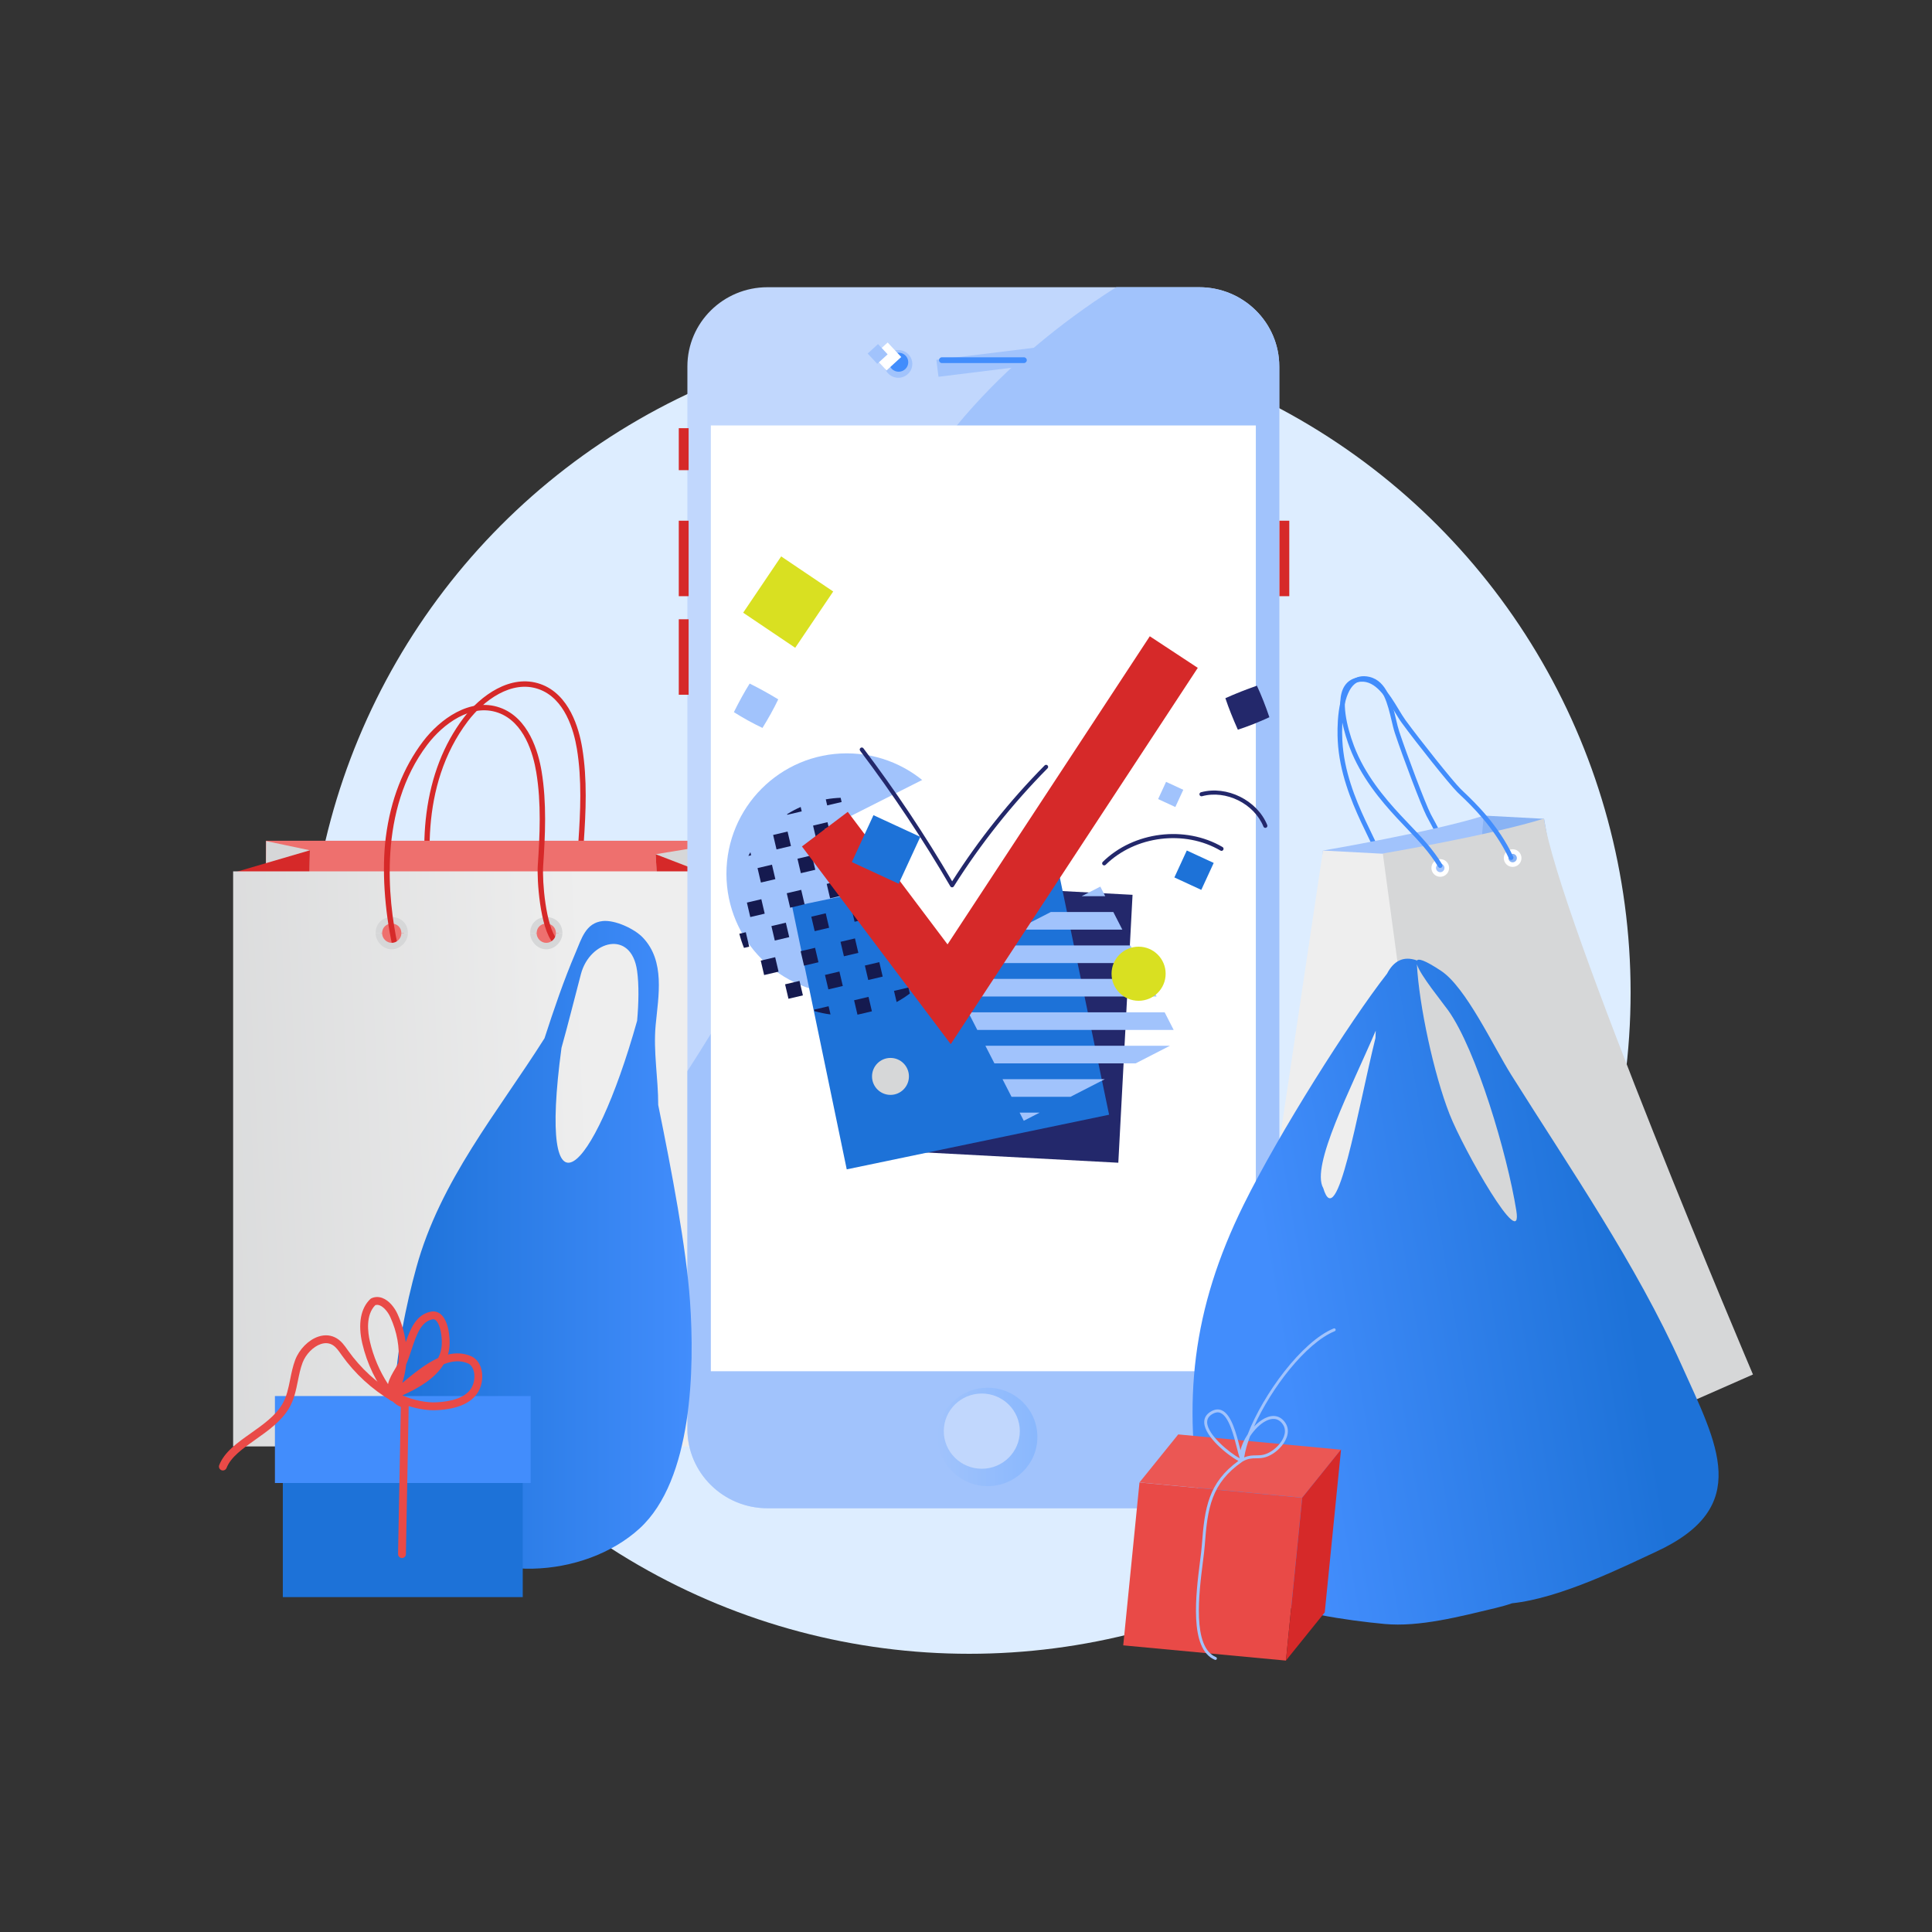
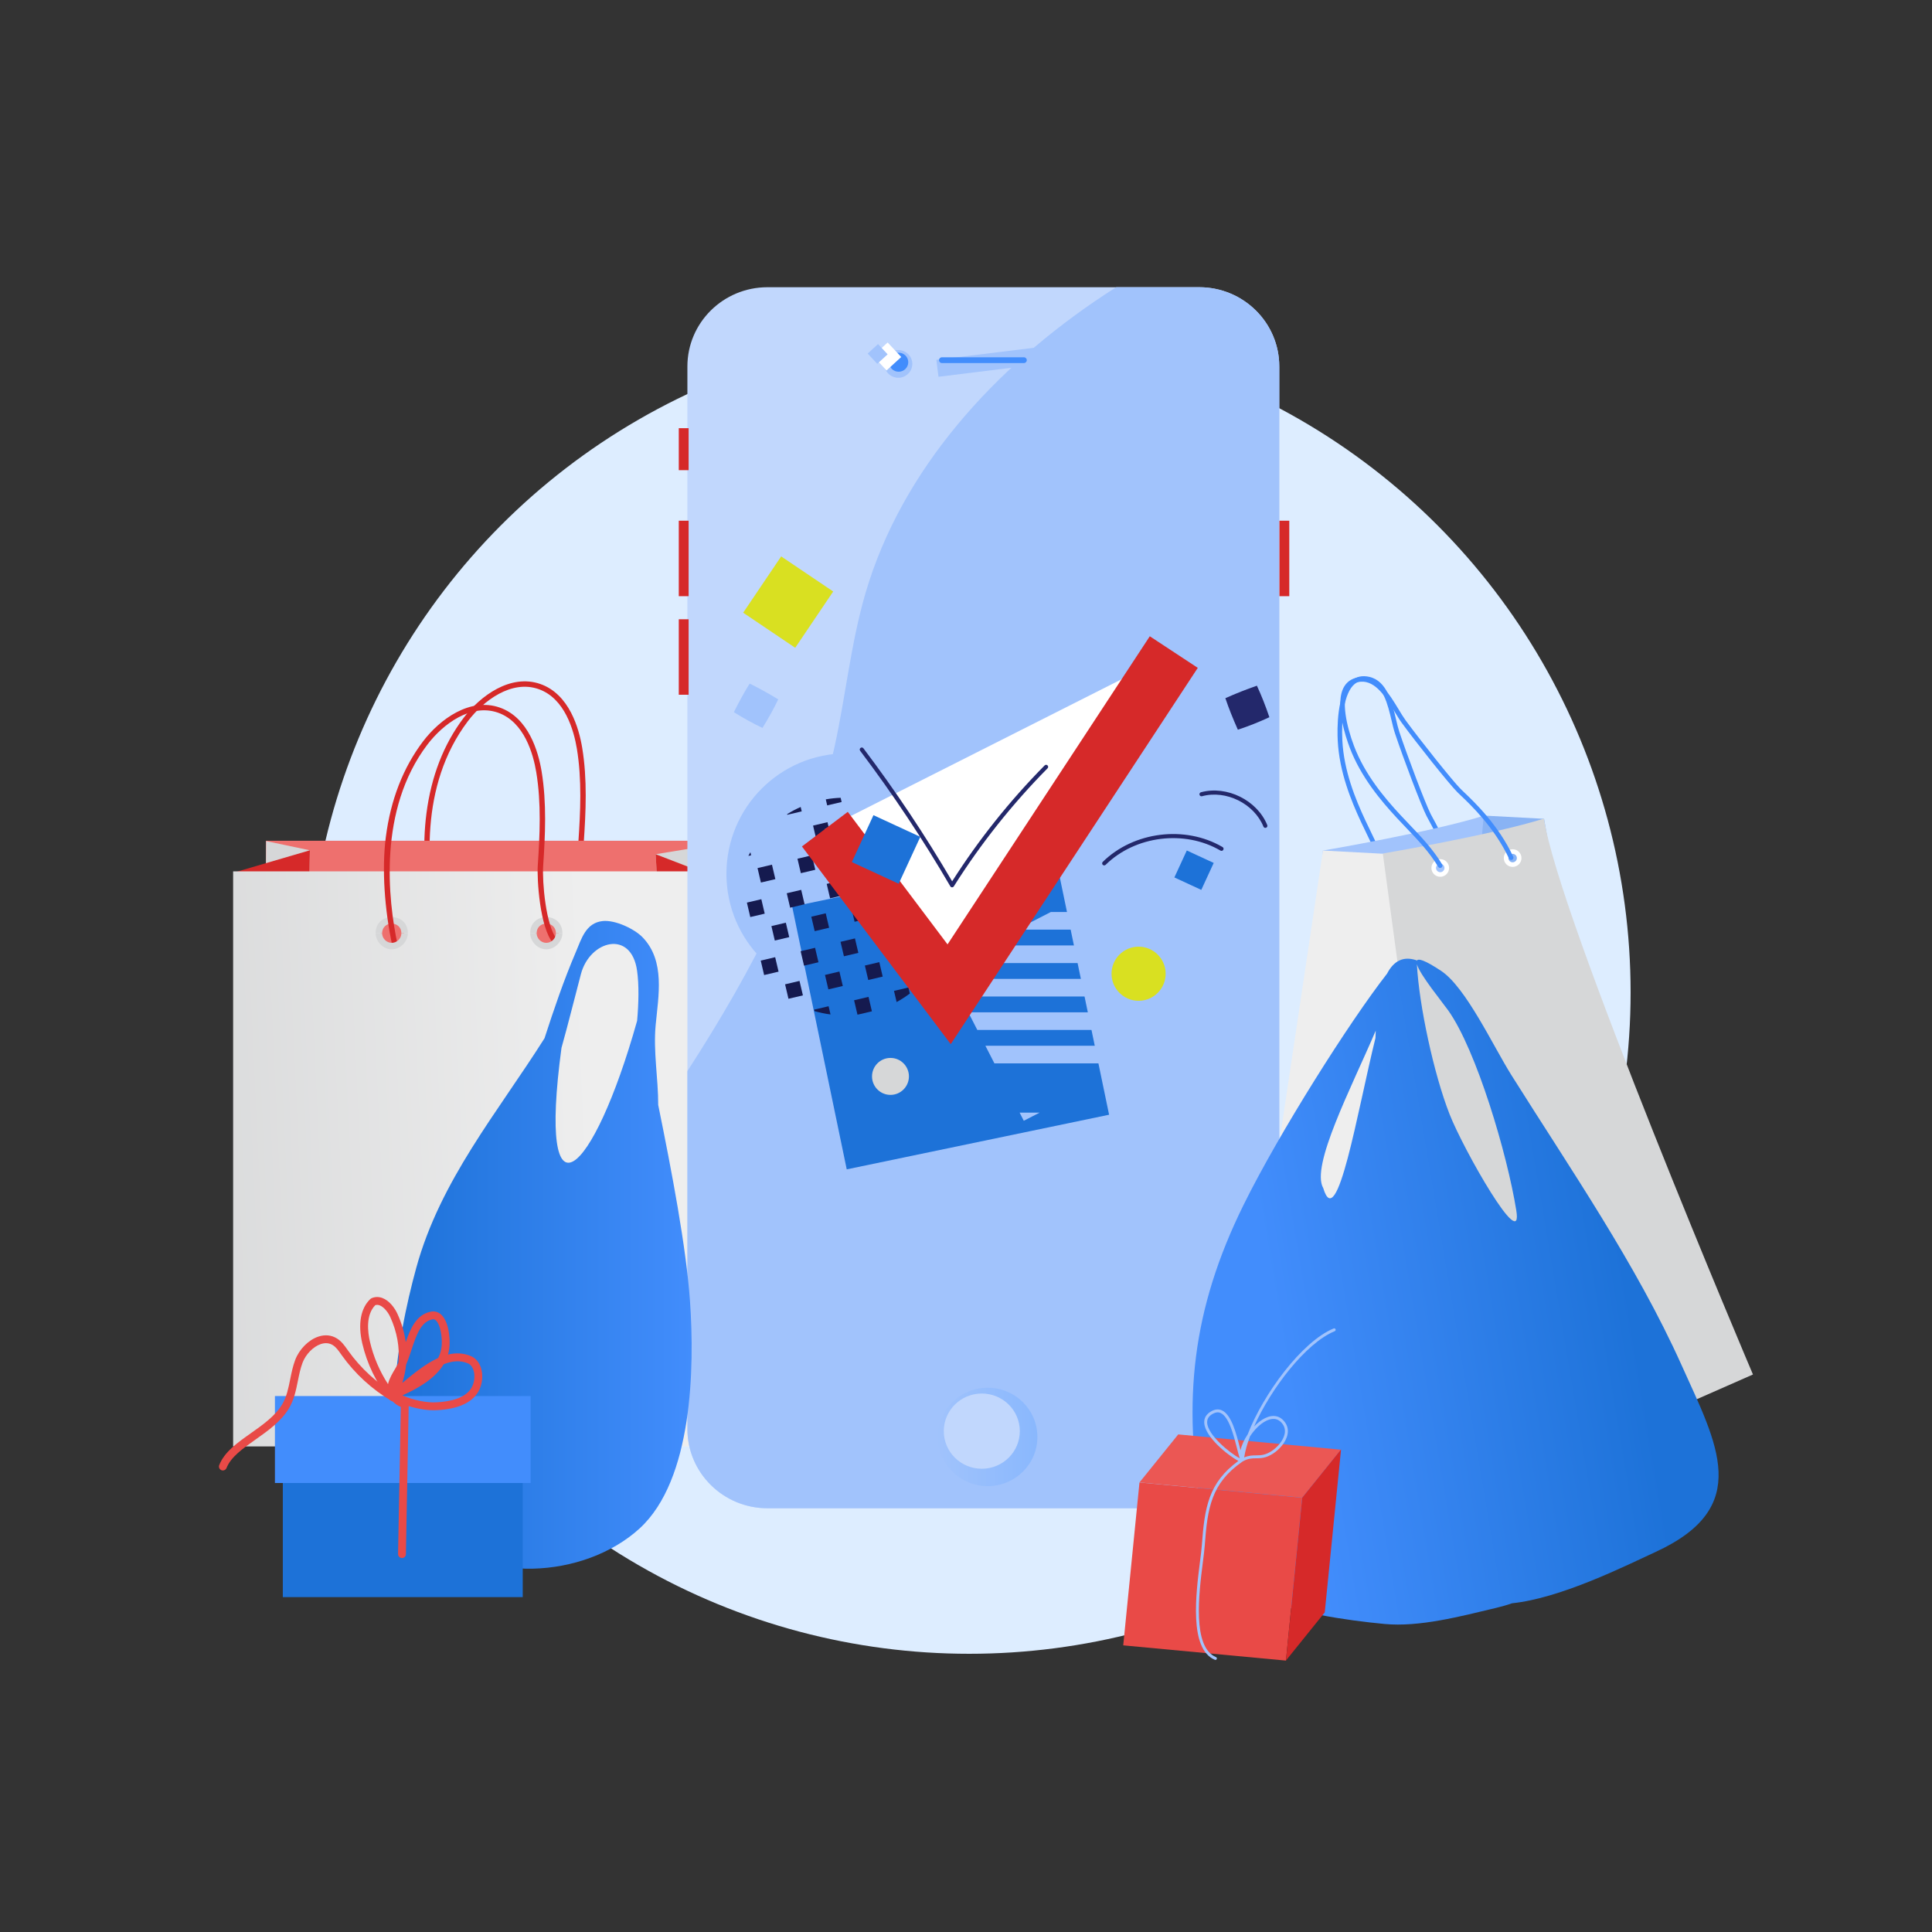
<svg xmlns="http://www.w3.org/2000/svg" viewBox="0 0 1500 1500" width="1500" height="1500" x="0px" y="0px">
  <rect x="0" y="0" width="1500" height="1500" fill="#333333" stroke="none" />
  <g>
    <defs>
      <clipPath id="clip-path-id-viewbox-item-0">
        <rect x="0.0" y="0.0" width="100.0" height="100.0" />
      </clipPath>
    </defs>
    <g transform="translate(239.0 257.0) rotate(0.0 513.5 513.5) scale(10.27 10.27)">
      <g clip-path="url(#clip-path-id-viewbox-item-0)" transform="translate(-0.0 -0.0)">
        <circle fill="#ddedff" cx="50" cy="50" r="50" />
      </g>
    </g>
  </g>
  <g>
    <defs>
      <clipPath id="clip-path-id-viewbox-item-1">
        <rect x="0.0" y="0.0" width="263.0" height="400.0" />
      </clipPath>
    </defs>
    <g transform="translate(181.0 529.0) rotate(0.0 195.5 297.0) scale(1.487 1.485)">
      <g clip-path="url(#clip-path-id-viewbox-item-1)" transform="translate(-0.0 -0.0)">
        <g>
          <path fill="#D62929" d="M188.317,124.603c-7.01-8.015-8.53-33.591-8.054-40.619c1.068-15.789,1.887-32.56-0.783-48.76 c-1.578-9.577-6.274-26.362-19.997-31.171c-14.129-4.951-28.703,5.929-36.893,16.749c-25.733,33.999-21.115,78.71-16.072,102.335 l-2.759,0.59c-4.028-18.87-5.006-37.77-2.828-54.658c2.508-19.454,9.039-36.266,19.411-49.97 c8.76-11.578,24.516-23.163,40.073-17.71c15.098,5.291,20.17,23.183,21.849,33.376c2.718,16.499,1.893,33.456,0.813,49.41 c-0.549,8.122,1.351,31.695,7.364,38.569L188.317,124.603z" />
        </g>
        <path fill="#EE706E" d="M17.118,83.347v300.288h244.976V83.347H17.118z M99.8,120.812c-3.373,0-6.108-2.739-6.108-6.118 s2.734-6.118,6.108-6.118c3.373,0,6.107,2.739,6.107,6.118C105.908,118.073,103.174,120.812,99.8,120.812z M180.388,120.812 c-3.373,0-6.107-2.739-6.107-6.118s2.734-6.118,6.107-6.118s6.107,2.739,6.107,6.118 C186.496,118.073,183.761,120.812,180.388,120.812z" />
        <polygon fill="#D6D7D8" points="14.782,379.774 31.42,387.756 40.082,88.326 17.253,83.522 " />
        <polygon fill="#D6D7D8" points="238.725,389.01 263,383.879 262.316,83.537 220.605,90.379 " />
        <polygon fill="#D62929" points="0.422,399.614 33.244,382.739 40.082,88.326 0.422,99.957 " />
        <polygon fill="#D62929" points="244.966,399.614 235.944,351.268 220.605,90.379 244.944,99.776 " />
        <linearGradient id="SVGID_1_-i1" gradientUnits="userSpaceOnUse" x1="4903.405" y1="4955.967" x2="1686.267" y2="5104.666" gradientTransform="matrix(0.076 0 0 0.076 -183.836 -131.081)">
          <stop offset="0" style="stop-color:#EEEEEE" />
          <stop offset="1" style="stop-color:#D6D7D8" />
        </linearGradient>
        <path fill="url(#SVGID_1_-i1)" d="M0,99.332V400h245.357V99.332H0z M83.166,137.243c-3.382,0-6.125-2.743-6.125-6.128 c0-3.385,2.741-6.128,6.125-6.128c3.383,0,6.125,2.743,6.125,6.128C89.291,134.5,86.548,137.243,83.166,137.243z M163.979,137.243 c-3.382,0-6.125-2.743-6.125-6.128c0-3.385,2.741-6.128,6.125-6.128c3.382,0,6.125,2.743,6.125,6.128 C170.104,134.5,167.363,137.243,163.979,137.243z" />
        <g>
          <path fill="#D6D7D8" d="M91.236,131.683h-3.385c0-3.045-2.257-5.035-5.032-5.035c-2.775,0-5.032,1.99-5.032,5.035h-3.385 c0-5.328,3.776-8.42,8.416-8.42C87.461,123.262,91.236,126.355,91.236,131.683z" />
        </g>
        <g>
-           <path fill="#D6D7D8" d="M171.924,131.683h-3.385c0-3.045-2.257-5.035-5.032-5.035s-5.031,1.99-5.031,5.035h-3.385 c0-5.328,3.776-8.42,8.417-8.42C168.15,123.263,171.924,126.355,171.924,131.683z" />
+           <path fill="#D6D7D8" d="M171.924,131.683h-3.385c0-3.045-2.257-5.035-5.032-5.035s-5.031,1.99-5.031,5.035h-3.385 c0-5.328,3.776-8.42,8.417-8.42C168.15,123.263,171.924,126.355,171.924,131.683" />
        </g>
        <g>
          <path fill="#D62929" d="M167.118,136.919c-7.01-8.015-8.529-33.591-8.054-40.619c1.067-15.79,1.887-32.561-0.783-48.76 c-1.578-9.577-6.275-26.362-19.998-31.172c-14.125-4.95-28.703,5.928-36.893,16.749C75.657,67.115,80.838,114.084,85.88,137.709 l-2.759,0.59c-4.028-18.87-5.57-40.028-3.392-56.916c2.508-19.454,9.039-36.266,19.411-49.97 c8.763-11.577,24.516-23.16,40.075-17.709c15.097,5.291,20.169,23.183,21.849,33.376c2.718,16.497,1.893,33.455,0.813,49.41 c-0.549,8.123,1.351,31.696,7.363,38.57L167.118,136.919z" />
        </g>
        <g>
          <path fill="#D6D7D8" d="M82.819,140.104c-4.64,0-8.416-4.235-8.416-8.421h3.385c0,2.664,2.257,5.035,5.032,5.035 c2.775,0,5.032-2.37,5.032-5.035h3.385C91.236,135.87,87.461,140.104,82.819,140.104z" />
        </g>
        <g>
          <path fill="#D6D7D8" d="M163.507,140.104c-4.641,0-8.417-4.235-8.417-8.421h3.385c0,2.664,2.257,5.035,5.032,5.035 s5.032-2.37,5.032-5.035h3.385C171.924,135.87,168.149,140.104,163.507,140.104z" />
        </g>
      </g>
    </g>
  </g>
  <g>
    <defs>
      <clipPath id="clip-path-id-viewbox-item-2">
        <rect x="0.0" y="0.0" width="200.0" height="400.0" />
      </clipPath>
    </defs>
    <g transform="translate(527.0 223.0) rotate(0.0 237.0 474.0) scale(2.37 2.37)">
      <g clip-path="url(#clip-path-id-viewbox-item-2)" transform="translate(-0.0 -0.0)">
        <path fill="#C1D7FD" d="M170.483,400H29.06c-14.49,0-26.237-11.621-26.237-25.953V25.954c0-14.334,11.746-25.953,26.237-25.953 h141.422c14.49,0,26.237,11.62,26.237,25.953v348.094C196.72,388.38,184.972,400,170.483,400z" />
        <ellipse fill="#A1C3FC" cx="71.914" cy="25.119" rx="4.591" ry="4.541" />
        <path fill="#A1C3FC" d="M170.483,0h-27.148c-1.392,0.857-2.761,1.736-4.101,2.624c-35.569,23.556-66.161,56.908-78.064,97.58 c-4.799,16.394-6.46,33.511-10.109,50.193c-8.351,38.196-26.96,73.455-48.236,106.401v117.248c0,14.334,11.746,25.953,26.237,25.953 h141.422c14.49,0,26.237-11.621,26.237-25.953V25.954C196.72,11.62,184.972,0,170.483,0z" />
        <linearGradient id="SVGID_1_-i2" gradientUnits="userSpaceOnUse" x1="2826.748" y1="-3296.242" x2="3018.223" y2="-3296.242" gradientTransform="matrix(0.17 0 0 -0.17 -396.219 -184.383)">
          <stop offset="0" style="stop-color:#A1C3FC" />
          <stop offset="1" style="stop-color:#8AB8FD" />
        </linearGradient>
        <ellipse fill="url(#SVGID_1_-i2)" cx="101.188" cy="376.637" rx="16.295" ry="16.118" />
        <polygon fill="#A1C3FC" points="84.382,23.78 117.041,19.749 117.742,25.305 85.082,29.335 " />
-         <rect x="10.503" y="45.282" fill="#FFFFFF" width="178.538" height="309.834" />
        <ellipse fill="#C1D7FD" cx="99.268" cy="374.738" rx="12.454" ry="12.32" />
        <g>
          <path fill="#428DFC" d="M113.05,24.848H86.213c-0.531,0-0.96-0.425-0.96-0.949c0-0.524,0.429-0.949,0.96-0.949h26.837 c0.531,0,0.96,0.425,0.96,0.949C114.01,24.423,113.58,24.848,113.05,24.848z" />
        </g>
        <ellipse fill="#428DFC" cx="72.028" cy="24.567" rx="3.15" ry="3.116" />
        <rect x="0" y="46.176" fill="#D62929" width="3.225" height="13.757" />
        <rect x="0" y="76.483" fill="#D62929" width="3.225" height="24.725" />
        <rect x="196.775" y="76.483" fill="#D62929" width="3.225" height="24.725" />
        <rect x="0" y="108.783" fill="#D62929" width="3.225" height="24.725" />
        <polygon fill="#FFFFFF" points="68.426,18.107 72.874,22.86 68.069,27.261 63.621,22.508 " />
        <polygon fill="#A1C3FC" points="65.274,18.622 68.419,21.982 65.022,25.093 61.877,21.733 " />
      </g>
    </g>
  </g>
  <g>
    <defs>
      <clipPath id="clip-path-id-viewbox-item-3">
        <rect x="0.0" y="0.0" width="112.974" height="178.728" />
      </clipPath>
    </defs>
    <g transform="translate(957.0 525.0) rotate(0.0 202.0 319.5) scale(3.576 3.575)">
      <g clip-path="url(#clip-path-id-viewbox-item-3)" transform="translate(-0.0 -0.0)">
        <g>
          <path fill="#428DFC" d="M48.875,47.999c-0.248,0-0.464-0.185-0.495-0.438c-0.929-7.376-4.333-13.617-5.787-16.282 c-0.201-0.369-0.365-0.67-0.482-0.898c-1.202-2.354-5.126-12.745-6.877-18.013c-0.261-0.784-0.486-1.737-0.724-2.746 c-0.815-3.454-1.828-7.752-5.033-8.498c-1.208-0.283-2.193-0.086-3.01,0.598c-2.313,1.936-2.883,7.593-2.644,12.243 c0.34,6.611,2.842,12.726,4.983,17.313c0.41,0.878,0.829,1.744,1.247,2.606c1.595,3.29,3.244,6.691,4.117,10.434 c0.063,0.269-0.104,0.537-0.373,0.601c-0.269,0.062-0.538-0.104-0.601-0.374c-0.848-3.633-2.4-6.834-4.043-10.224 c-0.42-0.867-0.842-1.737-1.254-2.619c-2.18-4.671-4.727-10.902-5.076-17.687c-0.122-2.373-0.266-10.328,3.001-13.061 c1.06-0.888,2.366-1.157,3.879-0.806c3.809,0.888,4.902,5.521,5.78,9.243c0.233,0.986,0.453,1.919,0.699,2.659 c1.703,5.121,5.657,15.6,6.819,17.874c0.114,0.223,0.274,0.516,0.469,0.874c1.481,2.715,4.949,9.073,5.902,16.637 c0.034,0.274-0.16,0.524-0.434,0.559C48.917,47.998,48.896,47.999,48.875,47.999z" />
        </g>
        <path fill="#A1C3FC" d="M54.59,30.274c-10.806,3.457-34.996,7.596-34.996,7.596L13.4,171.199l61.39-27.034 C74.79,144.166,57.518,51.148,54.59,30.274z M32.066,42.422c-0.784,0-1.419-0.635-1.419-1.419s0.635-1.419,1.419-1.419 c0.784,0,1.419,0.635,1.419,1.419S32.849,42.422,32.066,42.422z M47.78,40.276c-0.784,0-1.419-0.635-1.419-1.419 s0.635-1.419,1.419-1.419c0.784,0,1.419,0.635,1.419,1.419C49.199,39.641,48.564,40.276,47.78,40.276z" />
        <path fill="#EEEEEE" d="M19.616,37.862L0,169.202l51.575,9.526c0,0-4.017-125.527-18.852-140.165L19.616,37.862z" />
        <path fill="#89B3F4" d="M54.515,30.268l-7.724,89.98l40,21.75L67.622,30.969L54.515,30.268z" />
        <path fill="#D6D7D8" d="M67.605,30.915c-10.806,3.457-34.996,7.596-34.996,7.596l18.975,140.174l61.39-27.034 C112.974,151.652,70.533,51.789,67.605,30.915z M45.081,43.063c-0.784,0-1.419-0.635-1.419-1.419s0.635-1.419,1.419-1.419 c0.784,0,1.419,0.635,1.419,1.419S45.864,43.063,45.081,43.063z M60.795,40.917c-0.784,0-1.419-0.635-1.419-1.419 s0.635-1.419,1.419-1.419c0.784,0,1.419,0.635,1.419,1.419C62.214,40.282,61.579,40.917,60.795,40.917z" />
        <g>
          <path fill="#FFFFFF" d="M60.796,41.417c-1.059,0-1.92-0.861-1.92-1.919c0-1.059,0.861-1.919,1.92-1.919s1.919,0.861,1.919,1.919 C62.715,40.556,61.854,41.417,60.796,41.417z M60.796,38.579c-0.507,0-0.92,0.413-0.92,0.919c0,0.507,0.413,0.919,0.92,0.919 s0.919-0.412,0.919-0.919C61.715,38.991,61.303,38.579,60.796,38.579z" />
        </g>
        <g>
          <path fill="#FFFFFF" d="M45.081,43.563c-1.059,0-1.92-0.861-1.92-1.919c0-1.059,0.861-1.919,1.92-1.919S47,40.586,47,41.644 C47,42.702,46.14,43.563,45.081,43.563z M45.081,40.725c-0.507,0-0.92,0.413-0.92,0.919s0.413,0.919,0.92,0.919 S46,42.151,46,41.644S45.588,40.725,45.081,40.725z" />
        </g>
        <g>
          <path fill="#428DFC" d="M45.07,41.642c-0.17,0-0.335-0.087-0.429-0.243c-1.92-3.2-4.377-5.773-6.979-8.497 c-0.665-0.696-1.333-1.396-1.994-2.109c-3.505-3.78-7.837-8.934-10.245-15.283c-0.843-2.223-3.415-9.751-1.141-13.354 c0.738-1.169,1.898-1.826,3.447-1.953c3.896-0.317,6.356,3.755,8.331,7.03c0.523,0.868,1.018,1.688,1.479,2.318 c3.188,4.354,10.159,13.119,11.962,14.93c0.176,0.177,0.418,0.406,0.714,0.688c2.241,2.131,7.488,7.122,10.71,14.031 c0.117,0.25,0.009,0.548-0.242,0.664c-0.249,0.117-0.548,0.01-0.664-0.242c-3.142-6.737-8.293-11.637-10.493-13.729 c-0.304-0.289-0.553-0.526-0.734-0.708c-1.866-1.873-8.781-10.565-12.06-15.043c-0.488-0.667-0.994-1.506-1.529-2.394 c-1.833-3.039-4.116-6.803-7.393-6.551c-1.236,0.102-2.114,0.59-2.683,1.491c-1.611,2.551-0.42,8.111,1.23,12.464 c2.346,6.188,6.6,11.245,10.043,14.959c0.658,0.71,1.323,1.405,1.984,2.098c2.525,2.645,5.136,5.379,7.114,8.675 c0.142,0.236,0.065,0.544-0.171,0.686C45.247,41.62,45.158,41.642,45.07,41.642z" />
        </g>
      </g>
    </g>
  </g>
  <g>
    <defs>
      <clipPath id="clip-path-id-viewbox-item-4">
        <rect x="0.0" y="0.0" width="130.657" height="166.341" />
      </clipPath>
    </defs>
    <g transform="translate(875.0 792.0) rotate(330.167 197.0 249.0) scale(3.016 2.994)">
      <g clip-path="url(#clip-path-id-viewbox-item-4)" transform="translate(-0.0 -0.0)">
        <linearGradient id="SVGID_1_-i4" gradientUnits="userSpaceOnUse" x1="45.083" y1="63.773" x2="130.417" y2="95.107">
          <stop offset="0" style="stop-color:#428DFC" />
          <stop offset="1" style="stop-color:#1D72D8" />
        </linearGradient>
        <path fill="url(#SVGID_1_-i4)" d="M128.522,40.227c-0.355-8.874,1.097-25.584-2.356-32.512c-2.274-4.563-3.527-5.87-4.163-5.368 c0.021-0.04,0.042-0.086,0.063-0.125c-2.416-2.797-5.251-2.814-8.319-0.833C99.28,7.323,69.306,23.253,52.129,34.873 C27.199,51.739,13.25,71.143,3.288,99.036c-4.083,11.433-5.239,16.471,1.679,25.817c6.029,8.145,16.731,16.667,24.927,22.496 c7.379,5.247,17.936,8.094,26.804,10.731c1.541,0.458,2.983,0.817,4.34,1.072c11.566,5.161,29.986,6.196,38.713,6.974 c27.387,2.441,27.437-16.167,29.635-38.704C132.174,98.834,129.672,69.04,128.522,40.227z M72.036,41.402 c-0.043-6.597,18.985-18.853,31.884-28.648c-0.339,0.532-0.679,1.076-1.019,1.632C89.465,28.555,69.192,53.611,72.036,41.402z M112.289,71.319c-4.108,10.957-4.033-20.369-2.578-30.267c1.633-11.108,7.13-28.407,11.903-37.928 c-0.67,2.839,0.819,11.704,1.083,14.421C123.915,30.087,117.493,57.442,112.289,71.319z" />
      </g>
    </g>
  </g>
  <g>
    <defs>
      <clipPath id="clip-path-id-viewbox-item-5">
        <rect x="0.0" y="0.0" width="77.75" height="169.684" />
      </clipPath>
    </defs>
    <g transform="translate(537.0 715.0) rotate(0.0 -115.5 251.5) scale(-2.971 2.964)">
      <g clip-path="url(#clip-path-id-viewbox-item-5)" transform="translate(-0.0 -0.0)">
        <linearGradient id="SVGID_1_-i5" gradientUnits="userSpaceOnUse" x1="0" y1="84.842" x2="77.75" y2="84.842">
          <stop offset="0" style="stop-color:#428DFC" />
          <stop offset="1" style="stop-color:#1D72D8" />
        </linearGradient>
        <path fill="url(#SVGID_1_-i5)" d="M71.96,90.84c-6.276-22.903-21.25-40.668-33.505-60.098c-2.479-7.634-4.983-15.065-8.137-22.468 c-1.534-3.6-2.628-7.752-7.046-8.238C20.02-0.322,14.938,2.072,12.768,4.35c-5.893,6.188-4.082,15.272-3.363,22.919 c0.657,6.988-0.688,14.071-0.666,20.941C5.16,65.797,1.423,85.499,0.435,99.591c-1.225,17.464-0.715,46.795,13.156,59.536 c14.248,13.088,41.702,15.076,55.302-0.129C83.167,143.039,77.104,109.609,71.96,90.84z M14.25,26.15 c-0.411-4.656-0.51-9.395,0.012-13.105C15.787,2.196,26.6,5.08,28.934,13.913c1.691,6.397,3.297,12.96,5.08,19.327 C40.389,80.673,25.767,67.271,14.25,26.15z" />
      </g>
    </g>
  </g>
  <g>
    <defs>
      <clipPath id="clip-path-id-viewbox-item-6">
        <rect x="0.0" y="0.0" width="128.555" height="80.182" />
      </clipPath>
    </defs>
    <g transform="translate(833.0 1087.0) rotate(313.047 146.0 90.5) scale(2.271 2.257)">
      <g clip-path="url(#clip-path-id-viewbox-item-6)" transform="translate(-0.0 -0.0)">
        <rect x="11.278" y="12.815" transform="matrix(-0.609 -0.793 0.793 -0.609 30.853 96.931)" fill="#E94A47" width="56.089" height="56.089" />
        <polygon fill="#EB5754" points="99.674,44.491 65.523,0 44.503,1.532 78.653,46.024 " />
        <polygon fill="#D62929" points="34.161,80.174 55.262,78.615 99.754,44.465 78.653,46.024 " />
        <g>
          <path fill="#A1C3FC" d="M18.227,62.458c-0.203,0-0.395-0.125-0.469-0.327c-3.347-9.053,11.974-20.187,21.128-26.84 c1.814-1.319,3.381-2.458,4.467-3.339c10.061-8.169,17.148-13.003,29.59-10.609c-1.082-3.971-1.804-14.054,1.552-17.535 c1.196-1.239,2.757-1.539,4.639-0.891c1.318,0.454,2.186,1.253,2.576,2.376c1.197,3.437-2.441,9.125-5.099,13.278 c-0.179,0.279-0.354,0.551-0.521,0.815c1.563-0.943,3.561-1.595,5.633-1.928c13.714-5.569,35.869-8.198,46.542-3.264 c0.251,0.116,0.359,0.413,0.244,0.664c-0.116,0.251-0.411,0.361-0.664,0.244c-9.716-4.491-29.159-2.578-42.663,2.102 c1.695,0.025,3.306,0.28,4.626,0.781c2.914,1.104,4.206,3.255,3.638,6.057c-0.295,1.453-1.105,2.604-2.409,3.423 c-2.472,1.553-5.946,1.443-8.172,0.876c-2.816-0.716-3.987-1.954-5.12-3.151c-0.952-1.006-1.852-1.957-3.774-2.589l-0.396-0.108 c-12.534-2.687-19.538,2.073-29.59,10.236c-1.106,0.899-2.684,2.045-4.51,3.372c-8.925,6.486-23.862,17.342-20.778,25.684 c0.096,0.259-0.036,0.546-0.295,0.642C18.343,62.449,18.284,62.458,18.227,62.458z M75.166,21.987 c1.581,0.694,2.455,1.618,3.305,2.516c1.082,1.144,2.104,2.225,4.64,2.87c2.194,0.557,5.329,0.542,7.394-0.754 c1.063-0.667,1.723-1.601,1.961-2.775c0.589-2.902-1.313-4.278-3.012-4.922c-2.15-0.814-4.994-0.893-7.658-0.431 C79.221,19.56,76.964,20.737,75.166,21.987z M77.327,3.588c-0.825,0-1.523,0.304-2.113,0.915 c-2.997,3.109-2.286,12.91-1.308,16.567c0.432-0.802,1.087-1.827,1.861-3.037c2.403-3.756,6.034-9.432,4.997-12.411 c-0.289-0.83-0.93-1.405-1.958-1.759C78.274,3.679,77.782,3.588,77.327,3.588z" />
        </g>
      </g>
    </g>
  </g>
  <g>
    <defs>
      <clipPath id="clip-path-id-viewbox-item-7">
        <rect x="0.0" y="0.0" width="159.0" height="153.0" />
      </clipPath>
    </defs>
    <g transform="translate(170.0 1007.0) rotate(0.0 121.0 116.5) scale(1.522 1.523)">
      <g clip-path="url(#clip-path-id-viewbox-item-7)" transform="translate(-0.0 -0.0)">
        <rect x="32.579" y="51.378" fill="#1D72D8" width="122.386" height="101.622" />
        <rect x="28.545" y="50.483" fill="#428DFC" width="130.455" height="44.33" />
        <g>
          <path fill="#E94A47" d="M93.366,133.059c-0.013,0-0.025,0-0.039,0c-1.105-0.021-1.985-0.933-1.964-2.037l1.406-74.99 c-1.525-0.6-3.209-1.711-4.348-3.042c-0.548-0.031-1.08-0.286-1.451-0.748c-6.669-8.329-11.464-18.226-13.867-28.619 C70.82,13.739,72.281,5.71,77.219,1.018c0.159-0.152,0.343-0.276,0.544-0.368c1.756-0.808,3.682-0.864,5.57-0.162 c3.57,1.326,6.326,5.052,7.715,8.097c2.16,4.735,3.574,9.582,4.242,14.433c2.47-7.215,5.467-14.048,12.726-15.54 c1.95-0.4,3.777,0.096,5.283,1.437c3.879,3.454,4.691,11.902,4.292,16.415c-0.123,1.395-0.38,2.727-0.756,3.999 c3.867-0.937,7.785-0.851,11.711,0.799c2.314,0.973,4.103,3.025,5.038,5.778c1.307,3.853,0.817,8.678-1.249,12.294 c-3.232,5.654-10.473,8.924-20.938,9.456c-4.347,0.281-9.602-0.497-14.616-2.062l-1.417,75.505 C95.346,132.188,94.454,133.059,93.366,133.059z M93.577,50.152c5.705,2.479,12.381,3.848,17.589,3.51 c6.329-0.321,14.506-1.873,17.693-7.446c1.501-2.625,1.876-6.252,0.935-9.026c-0.397-1.17-1.205-2.707-2.799-3.377 c-3.981-1.674-8.152-1.216-12.348,0.452C110.274,41.51,101.817,46.457,93.577,50.152z M79.724,4.167 c-4.928,5.009-3.829,13.745-2.717,18.559c1.773,7.671,4.926,15.055,9.227,21.67c0.651-2.81,2.199-5.398,3.797-8.073l0.172-0.288 c0.484-0.81,0.932-1.694,1.352-2.628c0.693-7.687-0.689-15.575-4.15-23.164c-1.306-2.863-3.504-5.276-5.467-6.006 C81.155,3.945,80.427,3.922,79.724,4.167z M95.489,34.408c-0.33,3.166-0.983,6.297-1.96,9.37 c5.755-4.739,11.923-9.812,18.289-12.69c0.964-1.876,1.591-3.908,1.786-6.111c0.404-4.575-0.714-11.072-2.967-13.077 c-0.562-0.499-1.103-0.65-1.811-0.504c-5.876,1.208-8.179,8.159-10.616,15.519C97.373,29.438,96.518,32.017,95.489,34.408z" />
        </g>
        <g>
          <path fill="#E94A47" d="M2.003,88.423c-0.242,0-0.489-0.044-0.729-0.138c-1.03-0.402-1.539-1.562-1.136-2.591 c2.632-6.728,9.203-11.367,16.16-16.277c6.138-4.332,12.484-8.812,16.036-14.835c2.202-3.736,3.073-8.051,3.995-12.62 c0.664-3.287,1.349-6.685,2.578-9.92c2.055-5.414,6.779-10.174,11.755-11.844c3.423-1.146,6.727-0.819,9.558,0.955 c2.321,1.454,3.831,3.591,5.291,5.656l0.391,0.552c6.375,8.953,14.754,16.632,24.232,22.206c0.953,0.56,1.27,1.786,0.71,2.738 c-0.561,0.952-1.789,1.271-2.741,0.708c-9.96-5.857-18.765-13.926-25.463-23.334l-0.399-0.564 c-1.288-1.824-2.506-3.547-4.146-4.573c-1.806-1.131-3.877-1.318-6.156-0.552c-3.84,1.289-7.658,5.183-9.286,9.47 c-1.112,2.929-1.736,6.02-2.397,9.292c-0.947,4.692-1.926,9.544-4.471,13.859c-3.987,6.764-10.691,11.497-17.174,16.072 C12.159,77.237,6.064,81.54,3.87,87.15C3.558,87.94,2.803,88.423,2.003,88.423z" />
        </g>
      </g>
    </g>
  </g>
  <g>
    <defs>
      <clipPath id="clip-path-id-viewbox-item-8">
        <rect x="0.0" y="0.0" width="300.0" height="295.0" />
      </clipPath>
    </defs>
    <g transform="translate(564.0 494.0) rotate(0.0 210.0 207.0) scale(1.4 1.403)">
      <g clip-path="url(#clip-path-id-viewbox-item-8)" transform="translate(-0.0 -0.0)">
        <ellipse fill="#A1C3FC" cx="66.714" cy="131.452" rx="66.714" ry="66.659" />
-         <polygon fill="#23286B" points="217.326,291.334 68.941,283.45 76.832,135.187 225.217,143.071 " />
        <polygon fill="#1D72D8" points="212.21,264.77 66.718,295 36.463,149.627 181.955,119.398 " />
        <g>
          <path fill="#151A4F" d="M72.67,209.419l0.591-0.139c-0.202,0.027-0.405,0.043-0.607,0.068L72.67,209.419z" />
          <path fill="#151A4F" d="M41.751,96.903l-0.573-2.441c-2.62,1.15-5.126,2.475-7.512,3.959l0.084,0.359L41.751,96.903z" />
          <path fill="#151A4F" d="M63.885,91.716l-0.55-2.341c-2.729,0.1-5.479,0.387-8.238,0.87l0.785,3.345L63.885,91.716z" />
          <path fill="#151A4F" d="M13.289,119.492c-0.391,0.679-0.769,1.368-1.135,2.061l1.535-0.359L13.289,119.492z" />
-           <rect x="26.775" y="108.831" transform="matrix(0.229 0.974 -0.974 0.229 133.773 57.062)" fill="#151A4F" width="8.212" height="8.218" />
          <rect x="48.91" y="103.642" transform="matrix(0.229 0.974 -0.974 0.229 145.797 31.509)" fill="#151A4F" width="8.212" height="8.218" />
          <rect x="71.046" y="98.456" transform="matrix(0.229 0.974 -0.974 0.229 157.824 5.96)" fill="#151A4F" width="8.212" height="8.218" />
          <path fill="#151A4F" d="M100.8,100.771c-2.565-1.852-5.27-3.506-8.092-4.936l1.522,6.477L100.8,100.771z" />
          <rect x="18.138" y="127.162" transform="matrix(0.229 0.974 -0.974 0.229 144.955 79.611)" fill="#151A4F" width="8.212" height="8.218" />
          <rect x="40.271" y="121.973" transform="matrix(0.229 0.974 -0.974 0.229 156.978 54.06)" fill="#151A4F" width="8.212" height="8.218" />
          <rect x="62.409" y="116.787" transform="matrix(0.229 0.974 -0.974 0.229 169.007 28.509)" fill="#151A4F" width="8.212" height="8.218" />
          <rect x="84.542" y="111.598" transform="matrix(0.229 0.974 -0.974 0.229 181.03 2.958)" fill="#151A4F" width="8.212" height="8.218" />
          <path fill="#151A4F" d="M107.725,115.454l6.393-1.5c-1.84-2.504-3.869-4.845-6.05-7.015l-2.222,0.521L107.725,115.454z" />
          <rect x="12.208" y="146.273" transform="matrix(0.974 -0.228 0.228 0.974 -33.888 7.692)" fill="#151A4F" width="8.218" height="8.212" />
          <rect x="34.346" y="141.073" transform="matrix(0.229 0.974 -0.974 0.229 171.002 74.564)" fill="#151A4F" width="8.212" height="8.218" />
          <rect x="56.483" y="135.885" transform="matrix(0.229 0.974 -0.974 0.229 183.028 49.011)" fill="#151A4F" width="8.212" height="8.218" />
          <rect x="78.616" y="130.698" transform="matrix(0.229 0.974 -0.974 0.229 195.053 23.462)" fill="#151A4F" width="8.212" height="8.218" />
          <rect x="100.752" y="125.508" transform="matrix(0.229 0.974 -0.974 0.229 207.077 -2.092)" fill="#151A4F" width="8.212" height="8.218" />
-           <path fill="#151A4F" d="M10.744,163.773l-3.589,0.841c0.696,2.7,1.558,5.316,2.586,7.829l2.879-0.674L10.744,163.773z" />
          <rect x="25.713" y="159.414" transform="matrix(-0.229 -0.974 0.974 -0.229 -122.559 229.929)" fill="#151A4F" width="8.212" height="8.218" />
          <rect x="47.85" y="154.224" transform="matrix(-0.229 -0.974 0.974 -0.229 -90.31 245.105)" fill="#151A4F" width="8.212" height="8.218" />
          <rect x="69.984" y="149.035" transform="matrix(-0.229 -0.974 0.974 -0.229 -58.065 260.276)" fill="#151A4F" width="8.212" height="8.218" />
          <rect x="92.117" y="143.841" transform="matrix(-0.974 0.228 -0.228 -0.974 223.677 270.03)" fill="#151A4F" width="8.218" height="8.212" />
          <rect x="114.245" y="138.648" transform="matrix(0.229 0.974 -0.974 0.229 230.277 -5.091)" fill="#151A4F" width="8.212" height="8.218" />
          <rect x="19.787" y="178.514" transform="matrix(-0.229 -0.974 0.974 -0.229 -148.434 247.626)" fill="#151A4F" width="8.212" height="8.218" />
          <rect x="41.926" y="173.328" transform="matrix(-0.229 -0.974 0.974 -0.229 -116.186 262.807)" fill="#151A4F" width="8.212" height="8.218" />
          <rect x="64.059" y="168.137" transform="matrix(-0.229 -0.974 0.974 -0.229 -83.941 277.977)" fill="#151A4F" width="8.212" height="8.218" />
          <rect x="86.195" y="162.946" transform="matrix(-0.229 -0.974 0.974 -0.229 -51.691 293.148)" fill="#151A4F" width="8.212" height="8.218" />
          <rect x="108.331" y="157.758" transform="matrix(-0.229 -0.974 0.974 -0.229 -19.444 308.325)" fill="#151A4F" width="8.212" height="8.218" />
          <rect x="33.284" y="191.656" transform="matrix(-0.229 -0.974 0.974 -0.229 -144.647 276.911)" fill="#151A4F" width="8.212" height="8.218" />
          <rect x="55.421" y="186.468" transform="matrix(-0.229 -0.974 0.974 -0.229 -112.398 292.088)" fill="#151A4F" width="8.212" height="8.218" />
          <rect x="77.556" y="181.279" transform="matrix(-0.229 -0.974 0.974 -0.229 -80.153 307.262)" fill="#151A4F" width="8.212" height="8.218" />
          <rect x="99.691" y="176.088" transform="matrix(-0.229 -0.974 0.974 -0.229 -47.905 322.433)" fill="#151A4F" width="8.212" height="8.218" />
          <path fill="#151A4F" d="M120.989,171.946l0.161,0.688c0.111-0.268,0.221-0.534,0.328-0.804L120.989,171.946z" />
          <path fill="#151A4F" d="M48.66,206.612l0.193,0.82c2.893,0.834,5.856,1.457,8.875,1.847l-1.067-4.545L48.66,206.612z" />
          <path fill="#151A4F" d="M78.795,199.55l-8.001,1.874l1.86,7.921c0.202-0.025,0.405-0.041,0.607-0.068l7.41-1.737L78.795,199.55z" />
          <path fill="#151A4F" d="M92.928,196.237l1.451,6.177c2.575-1.405,5.024-2.982,7.333-4.718l-0.782-3.333L92.928,196.237z" />
        </g>
        <g>
          <polygon fill="#A1C3FC" points="207.347,138.531 197.015,143.821 210.063,143.821 " />
          <polygon fill="#A1C3FC" points="160.877,162.328 219.553,162.328 214.559,152.588 179.898,152.588 " />
          <polygon fill="#A1C3FC" points="124.74,180.833 229.047,180.833 224.05,171.093 143.758,171.093 " />
          <polygon fill="#A1C3FC" points="129.63,199.338 238.538,199.338 233.541,189.598 124.633,189.598 " />
          <polygon fill="#A1C3FC" points="139.121,217.846 248.029,217.846 243.034,208.106 134.126,208.106 " />
          <polygon fill="#A1C3FC" points="148.614,236.351 226.932,236.351 245.952,226.611 143.617,226.611 " />
-           <polygon fill="#A1C3FC" points="158.105,254.855 190.792,254.855 209.812,245.115 153.11,245.115 " />
          <polygon fill="#A1C3FC" points="164.905,268.113 173.675,263.62 162.601,263.62 " />
        </g>
        <polygon fill="#1D72D8" points="263.34,140.342 248.415,133.458 255.304,118.546 270.229,125.43 " />
        <polygon fill="#A1C3FC" points="248.95,94.493 239.408,90.092 243.813,80.559 253.354,84.96 " />
        <ellipse fill="#D6D7D8" cx="90.975" cy="243.564" rx="10.235" ry="10.227" />
        <polygon fill="#FFFFFF" points="54.585,106.736 123.505,198.113 248.5,9 54.641,106.672 " />
        <polygon fill="#D62929" points="124.392,225.722 41.869,116.31 67.298,97.162 122.616,170.505 234.785,0 261.395,17.478 " />
        <polygon fill="#1D72D8" points="95.525,136.951 69.546,124.968 81.538,99.01 107.518,110.992 " />
        <g>
          <path fill="#23286B" d="M125.136,138.927c-0.007,0-0.014,0-0.02,0c-0.398-0.007-0.762-0.221-0.962-0.564 c-15.09-25.873-31.912-51.102-50-74.992c-0.38-0.5-0.28-1.214,0.221-1.593c0.5-0.38,1.212-0.282,1.594,0.221 c17.765,23.468,34.313,48.222,49.208,73.608c14.749-23.1,32-44.67,51.296-64.139c0.443-0.446,1.162-0.448,1.61-0.007 c0.446,0.441,0.45,1.161,0.007,1.609c-19.616,19.794-37.109,41.773-51.99,65.329C125.888,138.726,125.524,138.927,125.136,138.927z " />
        </g>
        <g>
          <path fill="#23286B" d="M209.496,126.796c-0.293,0-0.589-0.114-0.812-0.341c-0.439-0.448-0.432-1.168,0.016-1.607 c17.137-16.814,45.694-20.35,66.43-8.215c0.541,0.318,0.723,1.013,0.407,1.557c-0.318,0.541-1.014,0.722-1.558,0.407 c-19.871-11.632-47.25-8.244-63.684,7.875C210.072,126.687,209.785,126.796,209.496,126.796z" />
        </g>
        <path fill="none" stroke="#23286B" stroke-linecap="round" stroke-linejoin="round" stroke-miterlimit="10" d="M298.11,106.413" />
        <g>
          <path fill="#23286B" d="M298.861,106.03c-0.448,0-0.873-0.268-1.053-0.709c-5.188-12.733-20.779-20.43-34.054-16.805 c-0.6,0.159-1.23-0.189-1.396-0.797c-0.166-0.606,0.191-1.232,0.798-1.395c14.338-3.902,31.161,4.397,36.761,18.141 c0.237,0.582-0.043,1.243-0.623,1.48C299.149,106.005,299.004,106.03,298.861,106.03z" />
        </g>
      </g>
    </g>
  </g>
  <g>
    <defs>
      <clipPath id="clip-path-id-viewbox-item-9">
        <rect x="0.0" y="0.0" width="100.0" height="100.0" />
      </clipPath>
    </defs>
    <g transform="translate(574.0 535.0) rotate(28.898 13.0 13.0) scale(0.26 0.26)">
      <g clip-path="url(#clip-path-id-viewbox-item-9)" transform="translate(-0.0 -0.0)">
        <path fill="#A1C3FC" d="M98.663,98.531c-33.052,1.963-65.546,1.955-97.487,0c-1.46-34.57-1.676-67.372,0-97.487 c32.497-1.392,64.992-1.392,97.487,0C100.512,32.524,100.381,65.091,98.663,98.531z" />
      </g>
    </g>
  </g>
  <g>
    <defs>
      <clipPath id="clip-path-id-viewbox-item-10">
        <rect x="0.0" y="0.0" width="100.0" height="100.0" />
      </clipPath>
    </defs>
    <g transform="translate(955.0 536.0) rotate(338.403 13.5 13.5) scale(0.27 0.27)">
      <g clip-path="url(#clip-path-id-viewbox-item-10)" transform="translate(-0.0 -0.0)">
        <path fill="#23286B" d="M98.663,98.531c-33.052,1.963-65.546,1.955-97.487,0c-1.46-34.57-1.676-67.372,0-97.487 c32.497-1.392,64.992-1.392,97.487,0C100.512,32.524,100.381,65.091,98.663,98.531z" />
      </g>
    </g>
  </g>
  <g>
    <defs>
      <clipPath id="clip-path-id-viewbox-item-11">
        <rect x="-1373.77" y="605.694" width="12.322" height="12.322" />
      </clipPath>
    </defs>
    <g transform="translate(863.0 735.0) rotate(0.0 21.0 21.0) scale(3.409 3.409)">
      <g clip-path="url(#clip-path-id-viewbox-item-11)" transform="translate(1373.77 -605.694)">
        <circle fill="#D9E021" cx="-1367.609" cy="611.855" r="6.161" />
      </g>
    </g>
  </g>
  <g>
    <defs>
      <clipPath id="clip-path-id-viewbox-item-12">
        <rect x="-1630.003" y="447.024" width="214.407" height="217.601" />
      </clipPath>
    </defs>
    <g transform="translate(577.0 432.0) rotate(0.0 35.0 35.5) scale(0.326 0.326)">
      <g clip-path="url(#clip-path-id-viewbox-item-12)" transform="translate(1630.003 -447.024)">
        <polygon fill="#D9E021" points="-1415.596,530.566 -1506.08,664.625 -1630.003,581.083 -1539.519,447.024 " />
      </g>
    </g>
  </g>
</svg>